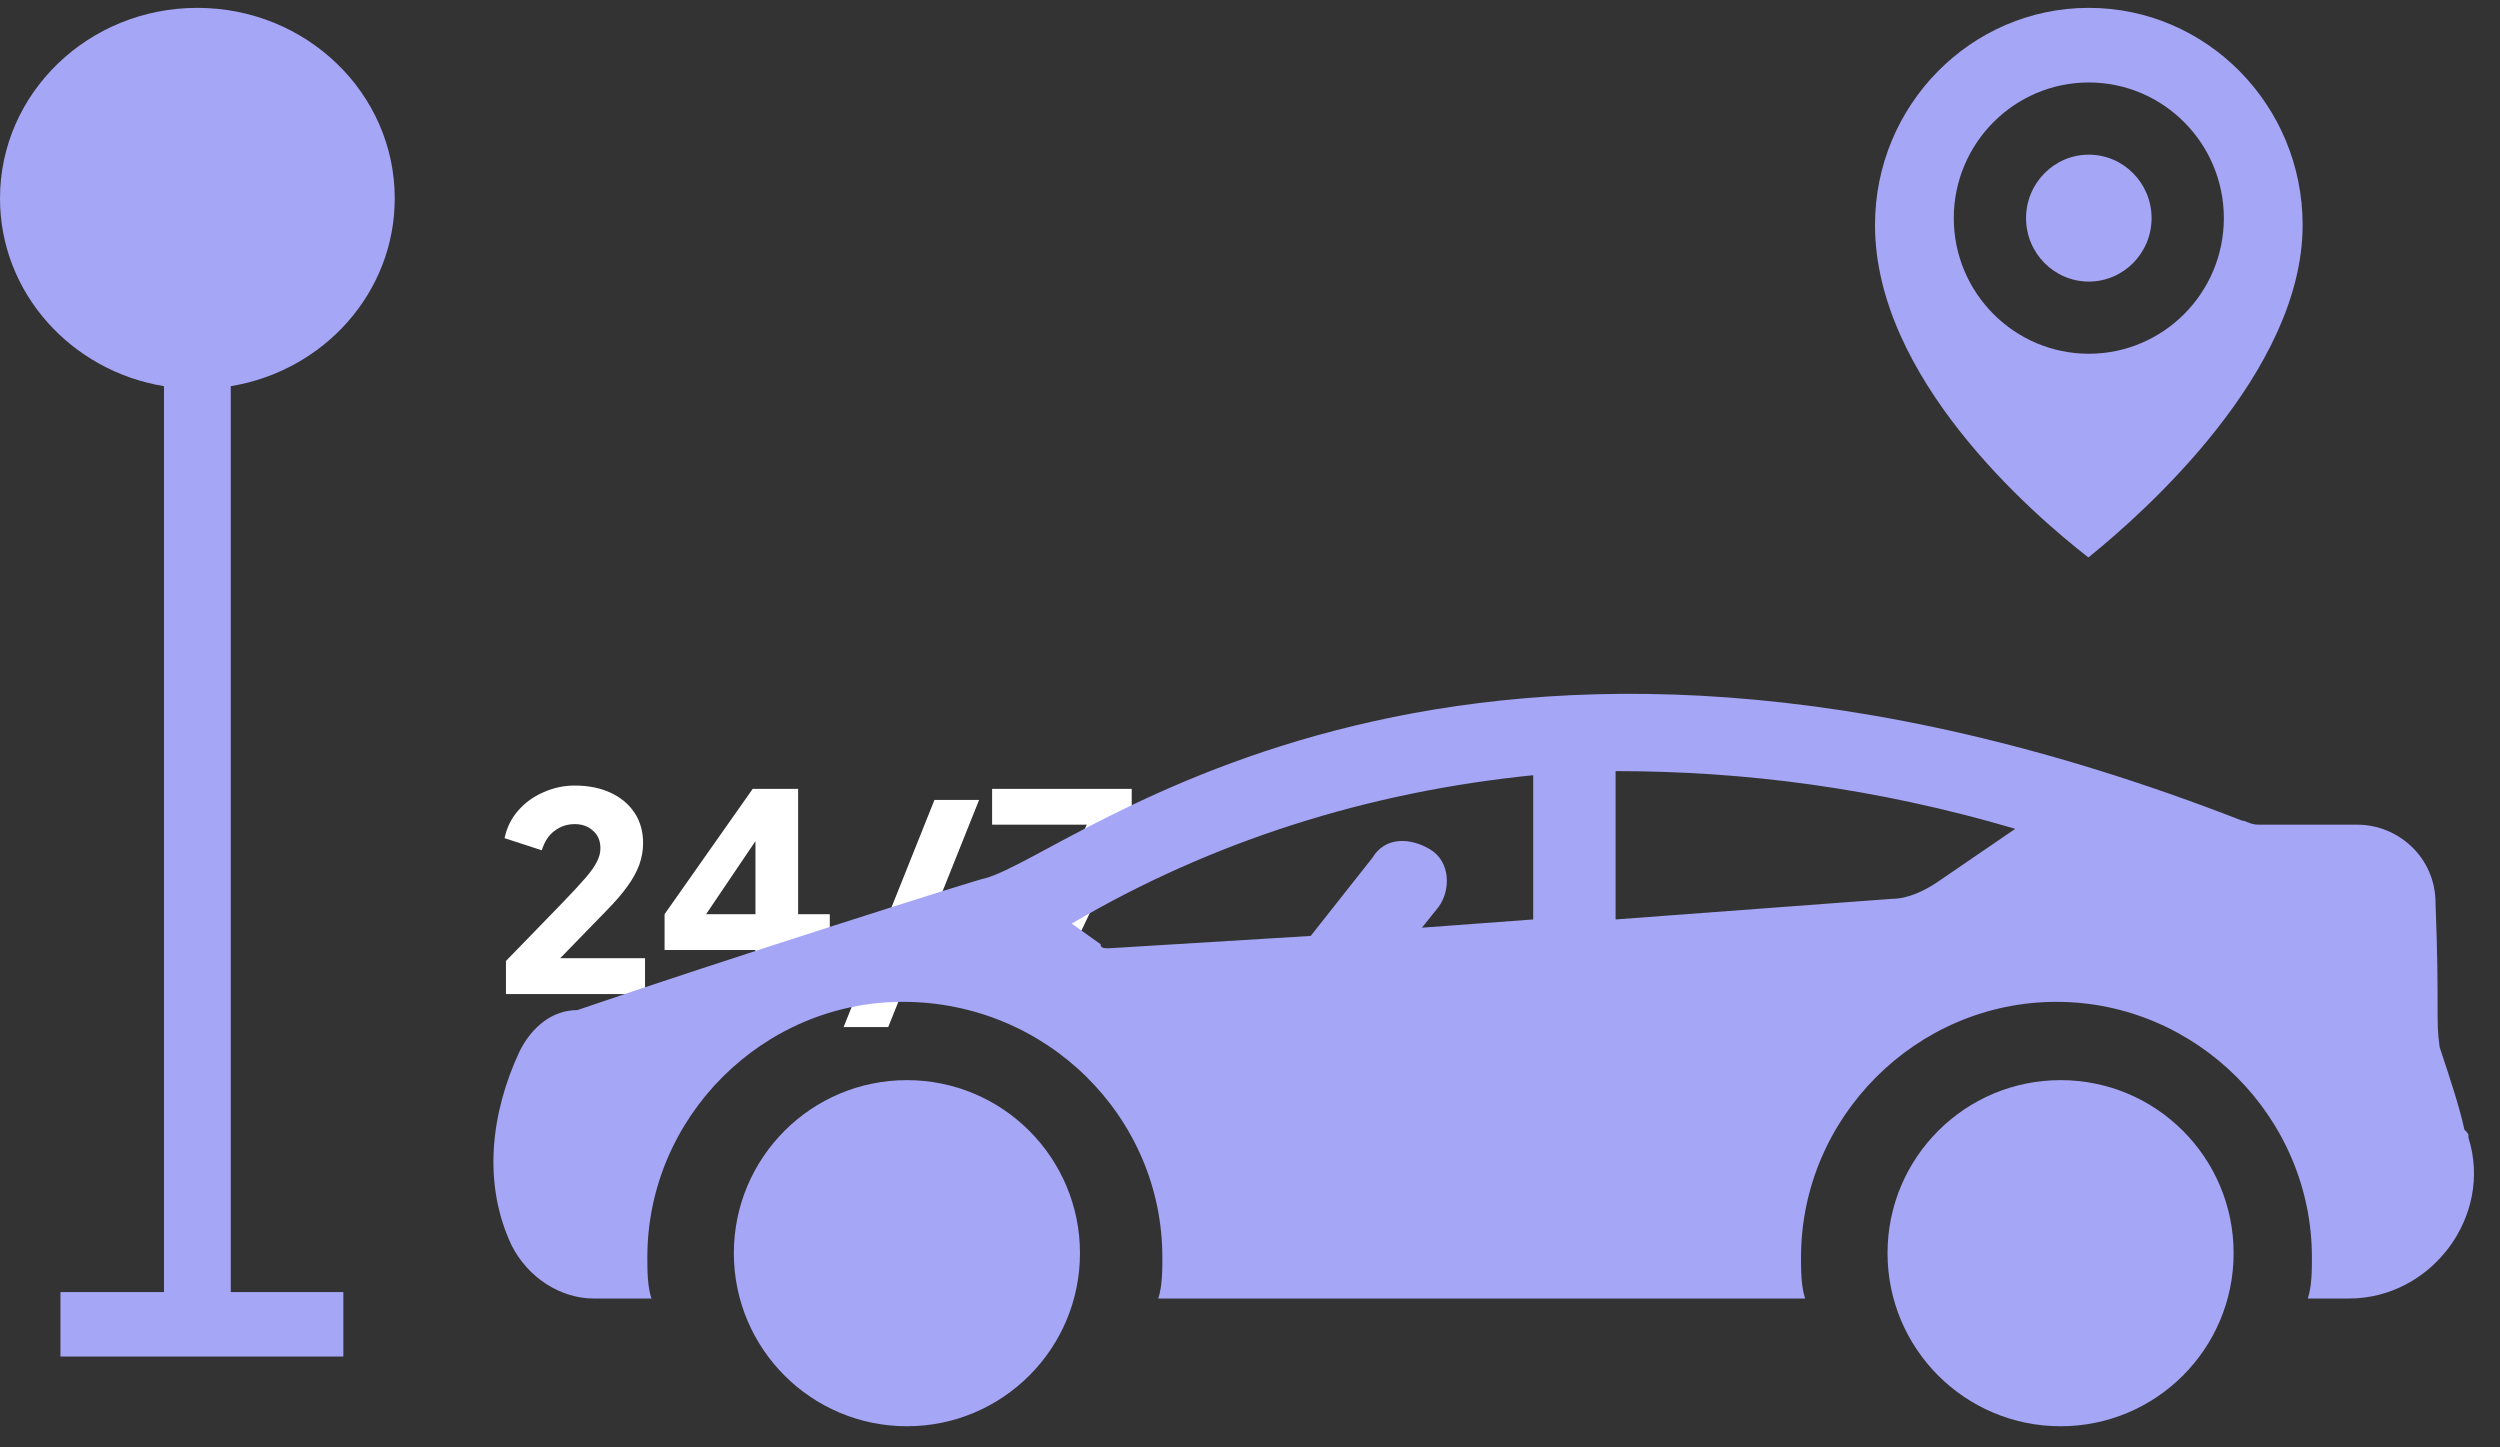
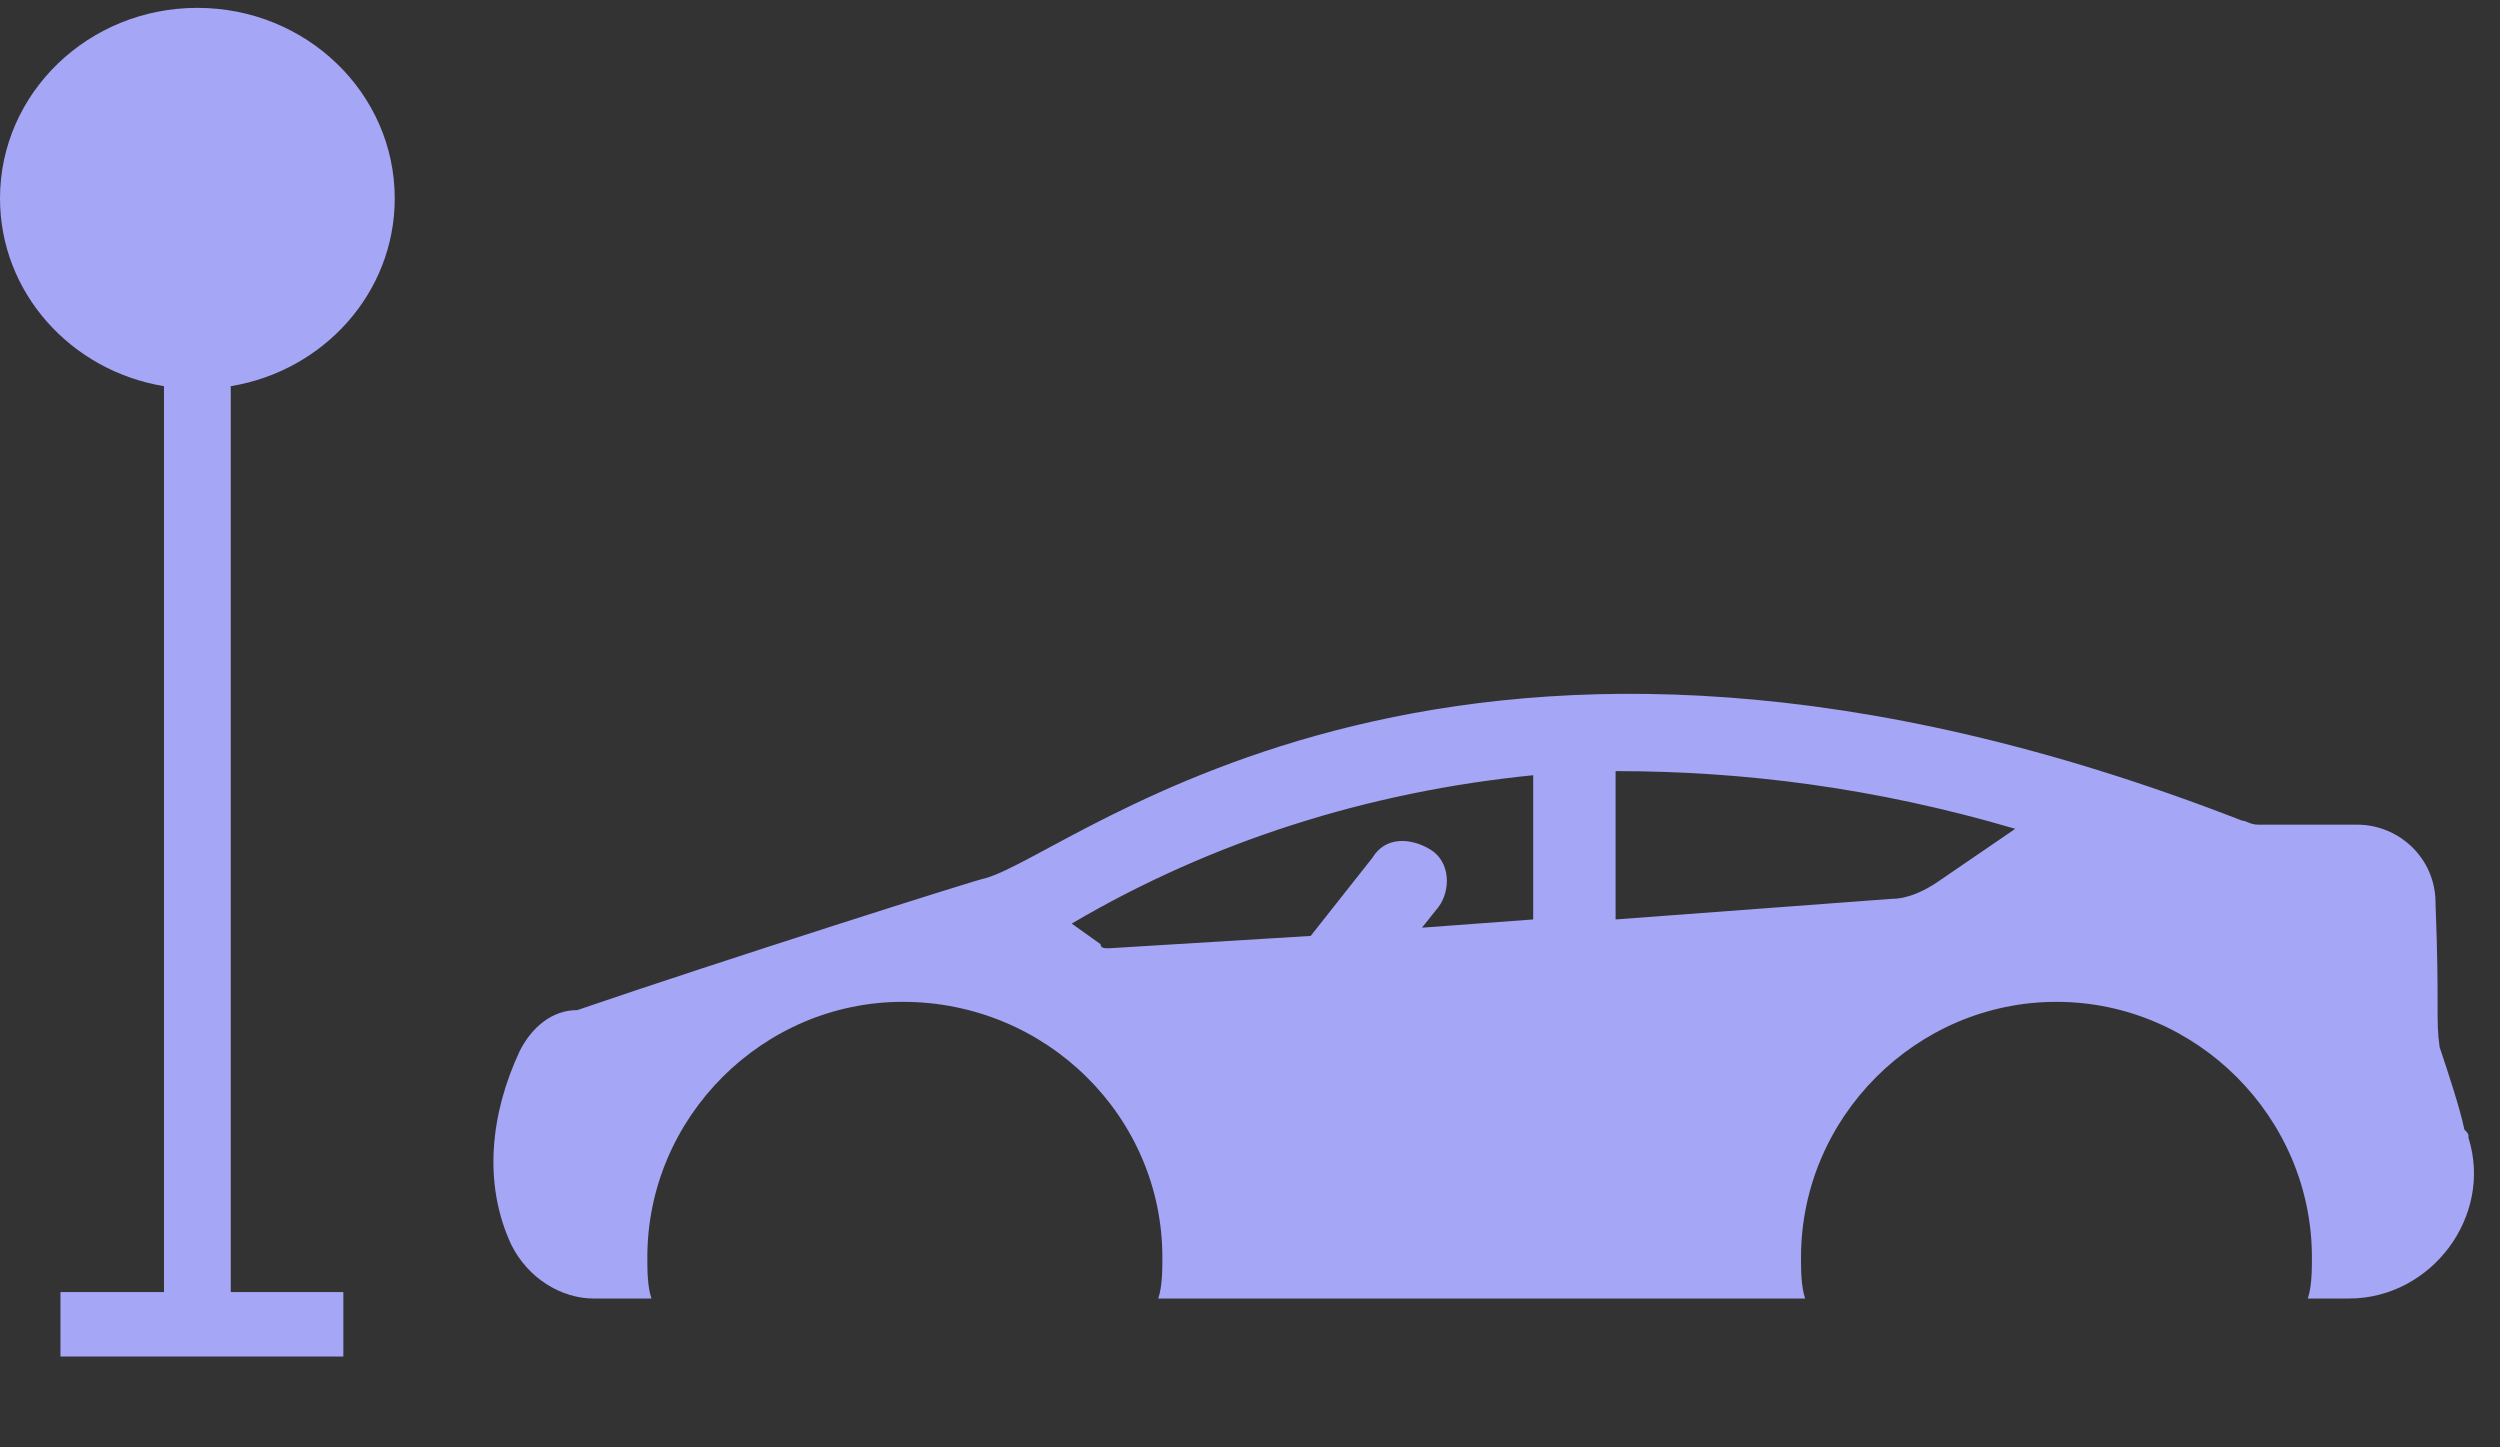
<svg xmlns="http://www.w3.org/2000/svg" width="76" height="44" viewBox="0 0 76 44" fill="none">
  <rect x="0" y="0" width="76" height="44" fill="#333333" stroke="none" />
-   <path d="M15.381 30.219V29.214L17.056 27.489C17.385 27.149 17.633 26.881 17.801 26.686C17.974 26.485 18.091 26.317 18.152 26.183C18.219 26.049 18.253 25.918 18.253 25.79C18.253 25.561 18.177 25.383 18.027 25.254C17.882 25.12 17.697 25.053 17.474 25.053C17.245 25.053 17.042 25.12 16.863 25.254C16.684 25.383 16.553 25.581 16.47 25.849L15.339 25.48C15.406 25.157 15.546 24.875 15.758 24.635C15.97 24.395 16.227 24.21 16.528 24.082C16.829 23.948 17.145 23.881 17.474 23.881C17.887 23.881 18.25 23.954 18.562 24.099C18.875 24.244 19.118 24.448 19.291 24.71C19.464 24.972 19.55 25.279 19.55 25.631C19.55 25.854 19.511 26.075 19.433 26.292C19.355 26.504 19.235 26.722 19.073 26.945C18.917 27.163 18.713 27.4 18.462 27.657L17.03 29.13H19.609V30.219H15.381ZM22.966 30.219V28.879H20.203V27.791L22.882 23.982H24.263V27.791H25.226V28.879H24.263V30.219H22.966ZM21.149 28.26L20.906 27.791H22.966V24.986L23.292 25.087L21.149 28.26ZM25.646 31.223L28.408 24.317H29.765L27.002 31.223H25.646ZM30.52 30.219L33.04 25.07H30.16V23.982H34.404V25.07L31.96 30.219H30.52Z" fill="white" />
  <path d="M7.015 11.74C9.845 11.274 12 8.897 12 6.032C12 2.832 9.314 0.239 6 0.239C2.686 0.239 0 2.832 0 6.032C0 8.897 2.155 11.274 4.985 11.74V39.278H1.838V41.239H10.438V39.278H7.015V11.74Z" fill="#A5A6F6" />
-   <path d="M63.5 4.702C62.448 4.702 61.592 5.567 61.592 6.631C61.592 7.695 62.448 8.56 63.5 8.56C64.552 8.56 65.408 7.695 65.408 6.631C65.408 5.567 64.552 4.702 63.5 4.702Z" fill="#A5A6F6" />
-   <path d="M63.5 0.239C59.916 0.239 57 3.2 57 6.84C57 11.473 61.743 15.59 63.487 16.947C65.228 15.543 70 11.289 70 6.84C70 3.2 67.084 0.239 63.5 0.239ZM63.5 10.754C61.237 10.754 59.395 8.904 59.395 6.631C59.395 4.357 61.237 2.507 63.5 2.507C65.763 2.507 67.605 4.357 67.605 6.631C67.605 8.904 65.763 10.754 63.5 10.754Z" fill="#A5A6F6" />
  <path d="M15.796 31.959C14.919 33.838 14.669 35.968 15.546 37.846C16.047 38.849 17.049 39.475 18.051 39.475H19.804C19.679 39.099 19.679 38.598 19.679 38.222C19.679 33.964 23.186 30.456 27.445 30.456C31.829 30.456 35.336 33.964 35.336 38.222C35.336 38.598 35.336 39.099 35.211 39.475H54.876C54.751 39.099 54.751 38.598 54.751 38.222C54.751 33.964 58.258 30.456 62.516 30.456C66.775 30.456 70.282 33.964 70.282 38.222C70.282 38.598 70.282 39.099 70.157 39.475H71.409C73.915 39.475 75.793 36.97 75.042 34.59C75.042 34.465 75.042 34.465 74.917 34.339C74.791 33.713 74.416 32.586 74.165 31.834C74.04 30.957 74.165 30.707 74.04 27.45C74.04 26.073 72.912 25.07 71.66 25.07C68.654 25.07 68.904 25.07 68.654 25.07C68.403 25.07 68.278 24.945 68.153 24.945C44.354 15.676 32.706 25.947 29.95 26.699C29.825 26.699 21.934 29.204 17.55 30.707C16.798 30.707 16.172 31.208 15.796 31.959ZM49.114 23.442C52.997 23.442 57.005 23.943 61.264 25.196L58.884 26.824C58.508 27.075 58.007 27.325 57.506 27.325L49.114 27.951V23.442ZM46.609 23.567V27.951L43.227 28.202L43.728 27.576C44.104 27.075 44.104 26.198 43.477 25.822C42.851 25.446 42.1 25.446 41.724 26.073L39.845 28.452L33.708 28.828C33.582 28.828 33.457 28.828 33.457 28.703L32.58 28.077C36.839 25.571 41.599 24.068 46.609 23.567Z" fill="#A5A6F6" />
-   <path d="M62.642 43.358C65.547 43.358 67.902 41.002 67.902 38.097C67.902 35.191 65.547 32.836 62.642 32.836C59.736 32.836 57.381 35.191 57.381 38.097C57.381 41.002 59.736 43.358 62.642 43.358Z" fill="#A5A6F6" />
-   <path d="M27.57 43.358C30.476 43.358 32.831 41.002 32.831 38.097C32.831 35.191 30.476 32.836 27.57 32.836C24.665 32.836 22.309 35.191 22.309 38.097C22.309 41.002 24.665 43.358 27.57 43.358Z" fill="#A5A6F6" />
</svg>